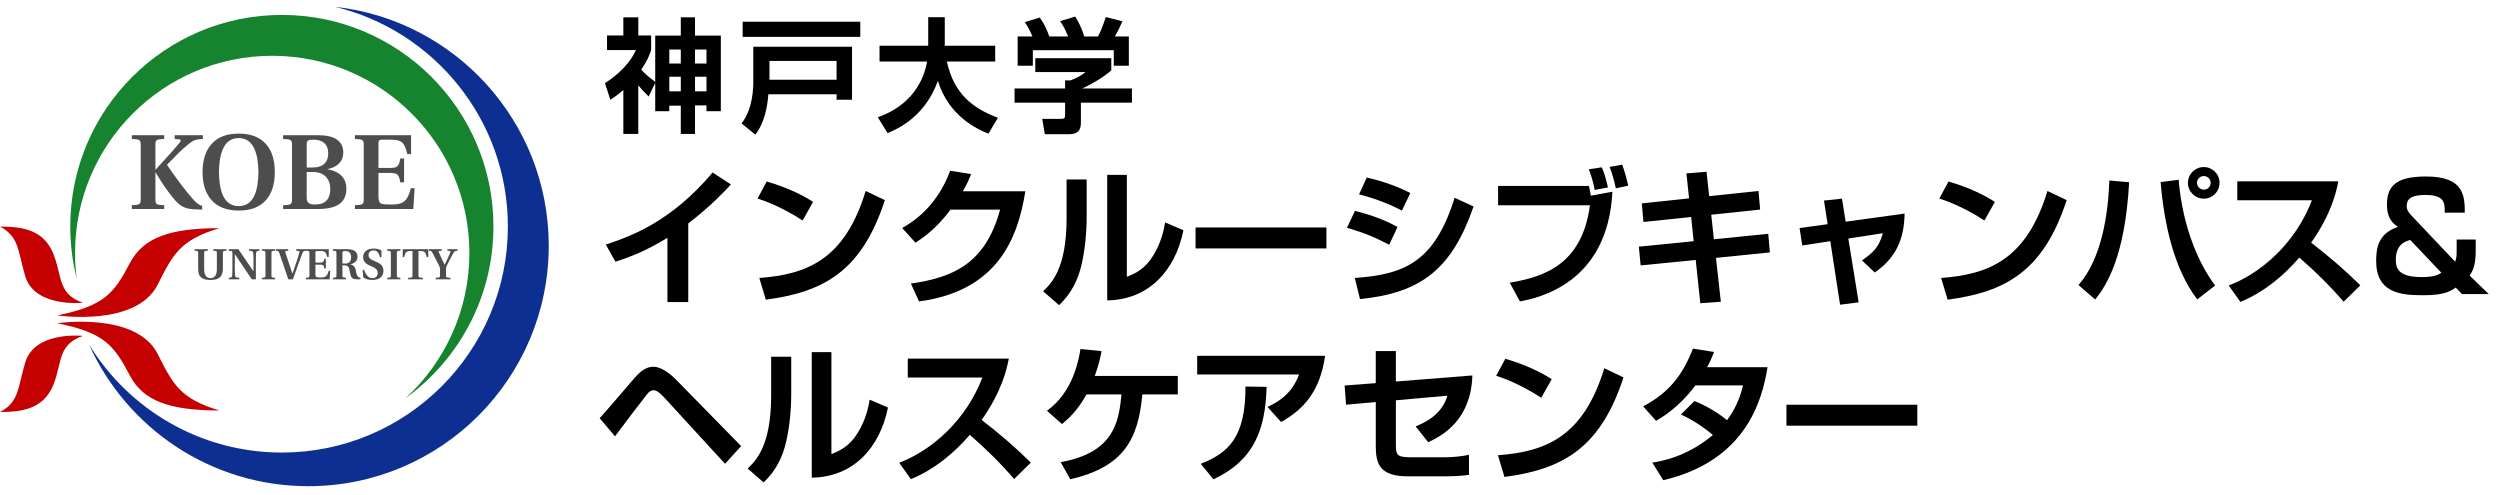
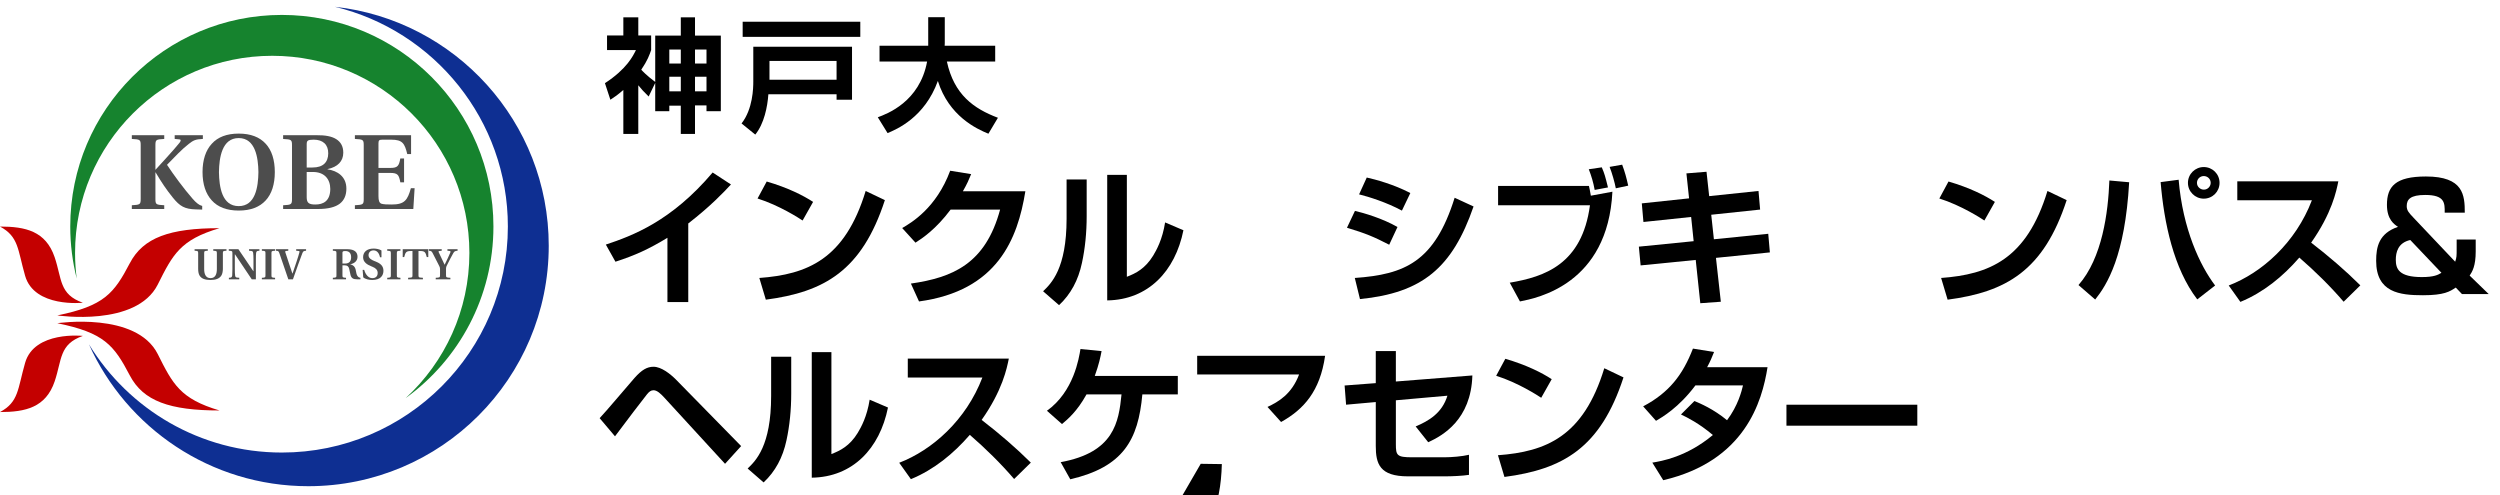
<svg xmlns="http://www.w3.org/2000/svg" id="a" data-name="レイヤー 1" viewBox="0 0 414 82" width="414" height="82">
  <g>
    <path d="m55.463,1.125c16.427,3.957,28.64,18.746,28.64,36.385,0,20.676-16.759,37.432-37.43,37.432-13.521,0-25.369-7.173-31.943-17.919,6.23,13.845,20.149,23.492,36.322,23.492,21.991,0,39.82-17.827,39.82-39.819,0-20.501-15.494-37.376-35.409-39.571" fill="#0e2f92" />
    <path d="m46.673,2.471C27.323,2.471,11.635,18.158,11.635,37.51c0,2.977.372,5.865,1.07,8.624-.179-1.389-.274-2.804-.274-4.243,0-18.037,14.618-32.651,32.651-32.651,18.029,0,32.649,14.614,32.649,32.651,0,9.51-4.065,18.064-10.549,24.03,8.803-6.36,14.531-16.718,14.531-28.411,0-19.352-15.687-35.039-35.039-35.039" fill="#16832e" />
    <path d="m0,37.517c4.213,0,7.581.752,9.05,5.077,1.221,3.605.736,6.158,4.673,7.538,0,0-8.04.875-9.566-4.467-1.25-4.352-1.036-6.466-4.157-8.148" fill="#c40000" />
    <path d="m36.359,37.785c-8.249,0-12.647,1.555-14.867,5.811-2.636,5.045-4.292,7.058-12,8.637,0,0,13.084,1.965,16.635-5.117,2.486-4.967,3.72-7.413,10.232-9.331" fill="#c40000" />
    <path d="m0,68.237c4.213,0,7.581-.752,9.05-5.073,1.221-3.605.736-6.161,4.673-7.54,0,0-8.04-.873-9.566,4.467-1.25,4.355-1.036,6.472-4.157,8.146" fill="#c40000" />
    <path d="m36.359,67.974c-8.249,0-12.647-1.555-14.867-5.811-2.636-5.048-4.292-7.062-12-8.64,0,0,13.084-1.959,16.635,5.119,2.486,4.969,3.72,7.412,10.232,9.333" fill="#c40000" />
    <path d="m23.299,24.064c0-.935-.106-.985-1.469-1.055v-.621h5.369v.621c-1.36.07-1.461.121-1.461,1.055v4.063l1.853-2.032c.898-.972,1.66-1.871,2.152-2.47.263-.341.229-.534-.056-.547l-.76-.07v-.621h4.666v.621c-1.238.049-1.591.244-2.333.825-1.182.92-2.295,2.12-3.603,3.46,1.149,1.734,2.755,3.922,4.254,5.635.55.639,1.046,1.007,1.396,1.115l.177.052v.613l-1.077-.034c-1.801-.051-2.612-.491-3.792-1.959-1.083-1.337-1.894-2.56-2.843-4.162h-.034v4.375c0,.938.101.985,1.461,1.061v.621h-5.369v-.621c1.362-.076,1.469-.123,1.469-1.061v-8.864Z" fill="#4d4d4d" />
    <path d="m39.528,34.133c-2.773,0-3.233-3.165-3.269-5.633.036-2.387.496-5.636,3.269-5.636,2.769,0,3.233,3.249,3.266,5.636-.032,2.468-.496,5.633-3.266,5.633m0,.736c1.992,0,3.462-.581,4.469-1.678,1.001-1.077,1.512-2.683,1.512-4.691,0-2.017-.511-3.623-1.512-4.698-1.007-1.099-2.477-1.678-4.469-1.678-1.979,0-3.462.579-4.451,1.678-1.003,1.075-1.537,2.681-1.537,4.698,0,2.008.534,3.614,1.537,4.691.989,1.097,2.472,1.678,4.451,1.678" fill="#4d4d4d" />
    <path d="m50.789,28.48h1.028c1.925,0,2.878,1.2,2.878,2.824-.016,1.999-1.167,2.562-2.472,2.562-1.077,0-1.434-.262-1.434-1.214v-4.171Zm-3.901,6.131h5.757c1.73,0,2.898-.321,3.635-.889.745-.583,1.081-1.429,1.081-2.484,0-1.997-1.469-2.952-3.125-3.201v-.032c1.692-.354,2.612-1.306,2.612-2.719,0-1.043-.408-1.766-1.166-2.244-.743-.476-1.853-.669-3.248-.653h-5.548v.622c1.364.07,1.469.119,1.469,1.054v8.866c0,.936-.105.985-1.469,1.059v.622Zm3.901-6.874v-3.866c0-.653.253-.722,1.167-.742,1.501,0,2.419.796,2.4,2.282-.018,1.458-.844,2.326-2.596,2.326h-.971Z" fill="#4d4d4d" />
    <path d="m58.77,33.989c1.36-.076,1.463-.123,1.463-1.059v-8.866c0-.935-.103-.985-1.463-1.054v-.622h9.304v3.127h-.633c-.428-1.765-.778-2.385-2.668-2.385h-1.46c-.532,0-.639.123-.639.635v4.045h1.961c1.25,0,1.429-.357,1.66-1.571h.619v3.953h-.619c-.231-1.214-.41-1.555-1.66-1.555h-1.961v3.836c0,.774.144,1.146.512,1.27.39.108.897.124,1.694.124,2.118,0,2.612-.729,3.163-2.704h.617l-.215,3.448h-9.676v-.621Z" fill="#4d4d4d" />
    <path d="m36.91,44.538c-.011.419-.085.806-.233,1.055-.328.574-.998.772-1.815.772-.853,0-1.514-.198-1.828-.76-.146-.253-.218-.639-.218-1.068v-2.584c0-.384-.041-.404-.592-.431v-.254h2.188v.254c-.554.027-.601.047-.601.431v2.602c0,.729.202,1.505,1.05,1.505.862,0,1.052-.77,1.052-1.505v-2.602c0-.384-.038-.404-.595-.431v-.254h2.188v.254c-.554.027-.597.047-.597.431v2.584Z" fill="#4d4d4d" />
    <path d="m39.479,41.269c.808,1.209,1.636,2.414,2.466,3.63l.031.005v-1.949c0-.503-.02-.79-.051-1.039-.016-.235-.106-.337-.305-.357l-.381-.036v-.254h1.723v.254l-.263.027c-.171.02-.258.132-.289.366-.027.247-.036.525-.036,1.039v3.3h-.684c-.911-1.38-1.835-2.753-2.771-4.135h-.031v2.446c0,.505.016.787.045,1.039.023.24.11.336.307.361l.381.034v.254h-1.718v-.254l.262-.027c.166-.027.258-.128.289-.368.022-.244.032-.525.032-1.039v-2.612c0-.384-.041-.404-.601-.431v-.254h1.593Z" fill="#4d4d4d" />
    <path d="m44.953,45.568c0,.379.045.406.601.435v.253h-2.19v-.253c.556-.029.597-.056.597-.435v-3.614c0-.382-.041-.404-.597-.431v-.254h2.19v.254c-.556.027-.601.049-.601.431v3.614Z" fill="#4d4d4d" />
    <path d="m46.948,43.921c-.085-.26-.612-1.795-.691-2.01-.117-.332-.2-.375-.574-.388v-.254h2.057v.254l-.35.034c-.173.013-.182.101-.13.256.07.209.487,1.497.567,1.723l.59,1.752h.032c.087-.231.561-1.649.65-1.93.235-.686.413-1.303.48-1.562.038-.153.031-.226-.143-.238l-.39-.034v-.254h1.64v.254c-.393.027-.475.067-.619.41-.13.316-.388,1.028-.671,1.822l-.886,2.501h-.763l-.799-2.335Z" fill="#4d4d4d" />
-     <path d="m50.641,46.002c.561-.029.601-.054.601-.435v-3.614c0-.382-.04-.402-.601-.429v-.254h3.801v1.274h-.265c-.171-.72-.314-.972-1.086-.972h-.601c-.213,0-.256.052-.256.262v1.653h.797c.512,0,.588-.148.678-.644h.251v1.613h-.251c-.09-.498-.166-.631-.678-.631h-.797v1.562c0,.31.06.467.209.514.161.043.368.049.695.049.861,0,1.068-.292,1.288-1.099h.253l-.085,1.407h-3.953v-.254Z" fill="#4d4d4d" />
    <path d="m56.709,43.641v-1.759c0-.233.058-.31.484-.31.503,0,.954.238.954,1.018,0,.655-.287,1.052-1.007,1.052h-.431Zm0,.301h.386c.392,0,.637.157.733.581.061.238.124.691.226,1.045.146.503.444.687,1.081.687h.554v-.253c-.141-.007-.258-.072-.35-.144-.209-.175-.305-.456-.364-.819-.094-.606-.229-1.083-.972-1.27v-.013c.696-.11,1.203-.574,1.203-1.227,0-.698-.411-1.261-1.703-1.261h-2.383v.254c.554.027.597.049.597.431v3.614c0,.379-.043.406-.597.435v.253h2.185v-.253c-.55-.029-.594-.056-.594-.435v-1.626Z" fill="#4d4d4d" />
    <path d="m62.932,42.603c-.175-.806-.585-1.14-1.075-1.14-.511,0-.828.327-.828.803,0,.525.532.787,1.001.974l.217.083c.678.276,1.252.677,1.252,1.507,0,.778-.451,1.526-1.844,1.535-.484,0-1.153-.115-1.503-.442l-.097-1.238h.253c.251.864.754,1.377,1.348,1.377.543,0,.889-.298.889-.861,0-.516-.357-.819-.853-1.019l-.159-.065c-.686-.271-1.402-.677-1.402-1.514,0-.83.572-1.443,1.75-1.443.438,0,.963.105,1.292.319v1.124h-.24Z" fill="#4d4d4d" />
    <path d="m65.718,45.568c0,.379.038.406.595.435v.253h-2.188v-.253c.558-.029.599-.056.599-.435v-3.614c0-.382-.041-.404-.599-.431v-.254h2.188v.254c-.557.027-.595.049-.595.431v3.614Z" fill="#4d4d4d" />
    <path d="m67.583,46.002l.433-.036c.256-.023.29-.114.29-.388v-4.007h-.334c-.731,0-.844.253-1.034.994h-.249v-1.295h4.236v1.295h-.254c-.188-.742-.299-.994-1.03-.994h-.339v4.007c0,.274.038.364.296.388l.435.036v.254h-2.45v-.254Z" fill="#4d4d4d" />
    <path d="m72.154,46.002c.669-.029.714-.06.714-.44v-1.045c0-.168-.049-.314-.132-.469-.128-.253-.945-1.869-1.09-2.136-.168-.316-.251-.368-.624-.388v-.254h2.127v.254l-.397.043c-.144.011-.152.105-.09.229l.962,2.037h.013c.327-.686.749-1.534.931-2.001.069-.173.031-.262-.099-.274l-.373-.034v-.254h1.678v.254c-.429.034-.529.09-.716.413-.292.514-.727,1.341-1.07,2.048-.081.159-.126.287-.126.475v1.102c0,.381.052.411.722.44v.254h-2.428v-.254Z" fill="#4d4d4d" />
  </g>
  <g>
    <path d="m113.976,50.018h-3.449v-10.64c-3.106,1.884-5.356,2.911-8.61,3.962l-1.59-2.837c4.403-1.468,10.86-3.865,17.685-11.937l3.033,1.981c-1.15,1.248-3.4,3.62-7.069,6.458v13.013Z" />
    <path d="m132.911,36.516c-.514-.342-3.815-2.495-7.46-3.645l1.516-2.812c3.522,1.027,6.066,2.323,7.681,3.375l-1.737,3.082Zm-7.167,9.515c7.949-.587,14.162-3.082,17.611-14.407l3.18,1.516c-3.815,11.716-10.053,15.214-19.714,16.486l-1.076-3.596Z" />
    <path d="m169.8,31.673c-1.272,7.9-4.623,16.486-17.611,18.247l-1.345-2.96c6.947-1.002,12.353-3.277,14.774-12.254h-8.194c-2.47,3.302-4.721,4.77-5.821,5.479l-2.201-2.421c1.516-.88,5.65-3.302,7.949-9.49l3.473.562c-.367.905-.685,1.639-1.37,2.837h10.347Z" />
    <path d="m179.954,35.733c0,2.837-.269,5.43-.783,7.803-.611,2.886-1.859,5.186-3.792,6.996l-2.642-2.299c1.346-1.296,3.889-3.742,3.889-12.01v-6.506h3.327v6.017Zm6.653,10.102c1.467-.562,3.033-1.345,4.354-3.498.562-.93,1.541-2.691,1.981-5.503l3.033,1.296c-1.37,6.8-5.846,11.521-12.621,11.618v-20.791h3.253v16.877Z" />
-     <path d="m219.655,37.666v3.473h-21.671v-3.473h21.671Z" />
    <path d="m230.054,40.528c-2.568-1.321-3.84-1.859-6.996-2.813l1.321-2.789c1.492.343,4.574,1.248,7.044,2.666l-1.37,2.936Zm-5.699,5.503c8.292-.587,13.208-2.666,16.535-13.282l3.131,1.443c-3.522,10.175-8.488,14.309-18.81,15.336l-.856-3.498Zm7.803-11.154c-2.544-1.37-5.504-2.299-7.094-2.69l1.272-2.789c1.419.318,4.452,1.125,7.216,2.568l-1.394,2.911Z" />
    <path d="m263.126,30.792c.074.269.196.905.318,1.615l3.571-.661c-.758,15.336-12.474,17.611-15.312,18.174l-1.688-3.106c5.772-.979,11.961-3.033,13.282-12.817h-15.214v-3.205h15.042Zm.954.661c-.22-1.223-.538-2.299-.979-3.424l2.153-.318c.464,1.076.562,1.467,1.027,3.326l-2.202.416Zm3.498-.269c-.171-.93-.636-2.568-1.027-3.547l2.079-.367c.464,1.248.685,2.079,1.002,3.473l-2.054.44Z" />
    <path d="m279.273,28.713l3.326-.269.44,4.036,8.169-.856.269,3.082-8.096.856.44,4.06,9.001-.905.269,3.082-8.928.905.807,7.265-3.4.245-.758-7.167-9.124.905-.294-3.106,9.075-.905-.416-4.011-7.901.832-.269-3.082,7.827-.832-.44-4.134Z" />
-     <path d="m302.048,33.214l2.984-.318.611,3.816,9.759-1.345c-.073,4.036-1.272,7.216-4.941,9.759l-2.128-2.005c2.03-1.395,2.813-2.25,3.474-4.501l-5.724.881,1.712,10.566-3.082.392-1.614-10.518-4.647.709-.44-2.886,4.647-.636-.611-3.914Z" />
    <path d="m328.615,36.516c-.514-.342-3.815-2.495-7.46-3.645l1.516-2.812c3.522,1.027,6.066,2.323,7.681,3.375l-1.737,3.082Zm-7.167,9.515c7.949-.587,14.162-3.082,17.611-14.407l3.18,1.516c-3.815,11.716-10.053,15.214-19.714,16.486l-1.076-3.596Z" />
    <path d="m344.199,47.205c3.938-4.476,4.917-12.034,5.112-17.317l3.277.293c-.685,12.181-3.645,16.951-5.625,19.421l-2.764-2.397Zm16.584-17.44c.685,8.17,3.522,14.187,6.042,17.514l-2.959,2.299c-3.914-5.112-5.504-12.67-6.066-19.421l2.984-.392Zm6.775.514c0,1.443-1.15,2.617-2.617,2.617-1.443,0-2.617-1.174-2.617-2.617,0-1.467,1.198-2.617,2.617-2.617,1.443,0,2.617,1.15,2.617,2.617Zm-3.743,0c0,.612.514,1.125,1.15,1.125.636,0,1.125-.538,1.125-1.125,0-.636-.514-1.125-1.149-1.125-.587,0-1.125.465-1.125,1.125Z" />
    <path d="m369.078,47.279c5.479-2.104,11.08-7.069,13.771-14.114h-12.353v-3.131h16.73c-.318,1.59-1.052,5.259-4.5,10.151,2.984,2.299,5.602,4.55,8.145,7.069l-2.764,2.715c-2.25-2.617-4.721-5.039-7.338-7.313-2.715,3.131-5.944,5.772-9.76,7.338l-1.932-2.715Z" />
    <path d="m404.841,35.22c.024-1.614.024-2.935-3.229-2.935-2.446,0-3.058.734-3.058,1.834,0,.758.367,1.125,1.101,1.908l6.922,7.313c.245-.733.245-.88.245-2.226v-1.443h3.155v1.981c0,2.397-.562,3.327-1.003,3.987l3.155,3.058h-4.427l-1.027-1.076c-.979.66-1.932,1.272-5.43,1.272-3.84,0-7.753-.44-7.753-5.699,0-2.299.44-4.55,3.62-5.626-.636-.416-1.834-1.223-1.834-3.645,0-3.033,1.395-4.696,6.458-4.696,6.213,0,6.433,3.082,6.433,5.993h-3.327Zm-5.699,4.525c-2.055.464-2.397,2.055-2.397,3.277,0,1.517.538,2.862,4.305,2.862,2.03,0,2.69-.367,3.253-.709l-5.161-5.43Z" />
    <path d="m99.3,69.247c.979-1.003,4.941-5.724,5.772-6.653,1.199-1.345,2.079-1.859,3.155-1.859,1.272,0,2.764,1.174,3.694,2.104l10.811,11.031-2.666,2.935-10.053-10.958c-.587-.636-1.198-1.223-1.786-1.223-.44,0-.733.244-1.076.66-.342.416-3.889,5.039-5.308,6.971l-2.544-3.009Z" />
    <path d="m131.028,65.089c0,2.837-.269,5.43-.783,7.803-.611,2.886-1.859,5.186-3.792,6.996l-2.642-2.299c1.346-1.296,3.889-3.742,3.889-12.01v-6.506h3.327v6.017Zm6.653,10.102c1.467-.562,3.033-1.345,4.354-3.498.562-.93,1.541-2.691,1.981-5.503l3.033,1.296c-1.37,6.8-5.846,11.521-12.621,11.618v-20.791h3.253v16.877Z" />
    <path d="m148.911,76.634c5.479-2.104,11.08-7.069,13.771-14.114h-12.353v-3.131h16.73c-.318,1.59-1.052,5.259-4.5,10.151,2.984,2.299,5.602,4.55,8.145,7.069l-2.764,2.715c-2.25-2.617-4.721-5.039-7.338-7.313-2.715,3.131-5.944,5.772-9.76,7.338l-1.932-2.715Z" />
    <path d="m195.045,62.251v3.058h-5.871c-.685,7.558-3.155,12.01-11.936,14.064l-1.59-2.837c8.854-1.614,9.612-6.628,10.077-11.227h-5.797c-1.565,2.837-3.131,4.134-4.061,4.917l-2.495-2.201c4.452-3.18,5.308-8.732,5.552-10.225l3.498.343c-.195,1.027-.44,2.201-1.125,4.109h13.747Z" />
-     <path d="m219.435,58.925c-.832,5.87-3.547,8.879-7.289,10.958l-2.25-2.495c1.786-.832,4.011-2.104,5.234-5.381h-16.877v-3.082h21.183Zm-20.595,17.88c4.623-1.81,7.436-4.427,7.411-12.792l3.498.049c-.195,6.947-1.981,12.132-8.805,15.312l-2.104-2.568Z" />
+     <path d="m219.435,58.925c-.832,5.87-3.547,8.879-7.289,10.958l-2.25-2.495c1.786-.832,4.011-2.104,5.234-5.381h-16.877v-3.082h21.183Zm-20.595,17.88l3.498.049c-.195,6.947-1.981,12.132-8.805,15.312l-2.104-2.568Z" />
    <path d="m243.825,62.178c-.22,7.338-4.917,9.955-7.313,11.056l-2.079-2.617c2.153-.905,4.378-2.202,5.259-5.088l-8.536.758v7.289c0,1.834.171,2.152,2.69,2.152h5.308c1.248,0,2.984-.146,4.109-.416v3.326c-1.076.171-2.862.245-3.962.245h-6.14c-4.696,0-5.332-2.079-5.332-5.039v-7.265l-4.917.44-.245-3.18,5.161-.392v-5.308h3.327v5.039l12.67-1.003Z" />
    <path d="m255.226,65.872c-.514-.342-3.815-2.495-7.46-3.645l1.516-2.812c3.522,1.027,6.066,2.323,7.681,3.375l-1.737,3.082Zm-7.167,9.515c7.949-.587,14.162-3.082,17.611-14.407l3.18,1.516c-3.815,11.716-10.053,15.214-19.714,16.486l-1.076-3.596Z" />
    <path d="m280.594,66.41c.954.392,3.155,1.321,5.405,3.18,1.834-2.446,2.422-4.843,2.642-5.773h-7.876c-2.764,3.694-5.528,5.284-6.531,5.871l-2.128-2.397c4.305-2.275,6.555-5.21,8.243-9.564l3.498.562c-.342.881-.636,1.565-1.149,2.52h10.004c-.905,5.699-3.718,15.532-17.269,18.712l-1.81-2.911c1.492-.244,5.675-.929,10.028-4.574-2.324-1.957-4.207-2.886-5.283-3.4l2.226-2.226Z" />
    <path d="m317.507,67.021v3.473h-21.671v-3.473h21.671Z" />
  </g>
  <g>
    <path d="m105.701,22.183h-2.476v-7.284c-.982.859-1.616,1.269-2.148,1.616l-.9-2.742c3.622-2.353,4.666-4.522,5.136-5.484h-4.788v-2.415h2.701v-3.008h2.476v3.008h2.128v2.415c-.266.777-.593,1.719-1.637,3.253.164.184.88.962,2.312,2.026v-7.673h4.236v-3.028h2.353v3.028h4.276v12.523h-2.374v-.962h-1.903v4.727h-2.353v-4.686h-1.903v.921h-2.333v-4.686l-1.084,2.251c-.839-.818-1.146-1.167-1.719-1.862v8.062Zm5.136-13.976v2.312h1.903v-2.312h-1.903Zm0,4.502v2.415h1.903v-2.415h-1.903Zm4.256-4.502v2.312h1.903v-2.312h-1.903Zm0,4.502v2.415h1.903v-2.415h-1.903Z" />
    <path d="m124.745,7.737h16.349v8.778h-2.558v-.9h-11.295c-.143,2.046-.696,4.87-2.169,6.671l-2.271-1.842c1.882-2.394,1.944-5.893,1.944-6.916v-5.791Zm17.72-1.637h-19.48v-2.496h19.48v2.496Zm-15.04,3.99v3.11h11.111v-3.11h-11.111Z" />
    <path d="m145.364,19.42c1.494-.552,6.937-2.537,8.165-9.229h-7.878v-2.619h8.062V2.846h2.742v4.317c0,.062-.02.307-.02.409h8.369v2.619h-8c1.187,5.484,4.44,7.796,8.451,9.311l-1.576,2.64c-1.964-.798-6.548-2.926-8.369-8.737-2.189,6.057-6.814,8-8.328,8.635l-1.617-2.619Z" />
-     <path d="m184.031,9.64v2.005c-1.125,1.023-3.049,2.21-4.829,3.008h8.247v2.353h-8.451v3.11c0,1.002-.082,2.107-2.005,2.107h-3.97l-.43-2.537h2.987c.716,0,.798-.082.798-.798v-1.882h-8.369v-2.353h8.369v-1.351l.839.021c.225-.082,1.596-.552,2.538-1.392h-8.308v-2.292h12.584Zm-13.055-3.602c-.409-.92-.655-1.473-1.269-2.374l2.476-.757c.88,1.207,1.31,2.374,1.575,3.13h3.131c-.593-1.432-.982-2.005-1.33-2.537l2.497-.757c.614,1.003,1.064,1.883,1.494,3.294h2.271c.246-.45.594-1.105,1.31-3.212l2.742.696c-.471,1.084-.737,1.616-1.248,2.517h2.312v4.85h-2.497v-2.578h-13.402v2.578h-2.517v-4.85h2.456Z" />
  </g>
</svg>